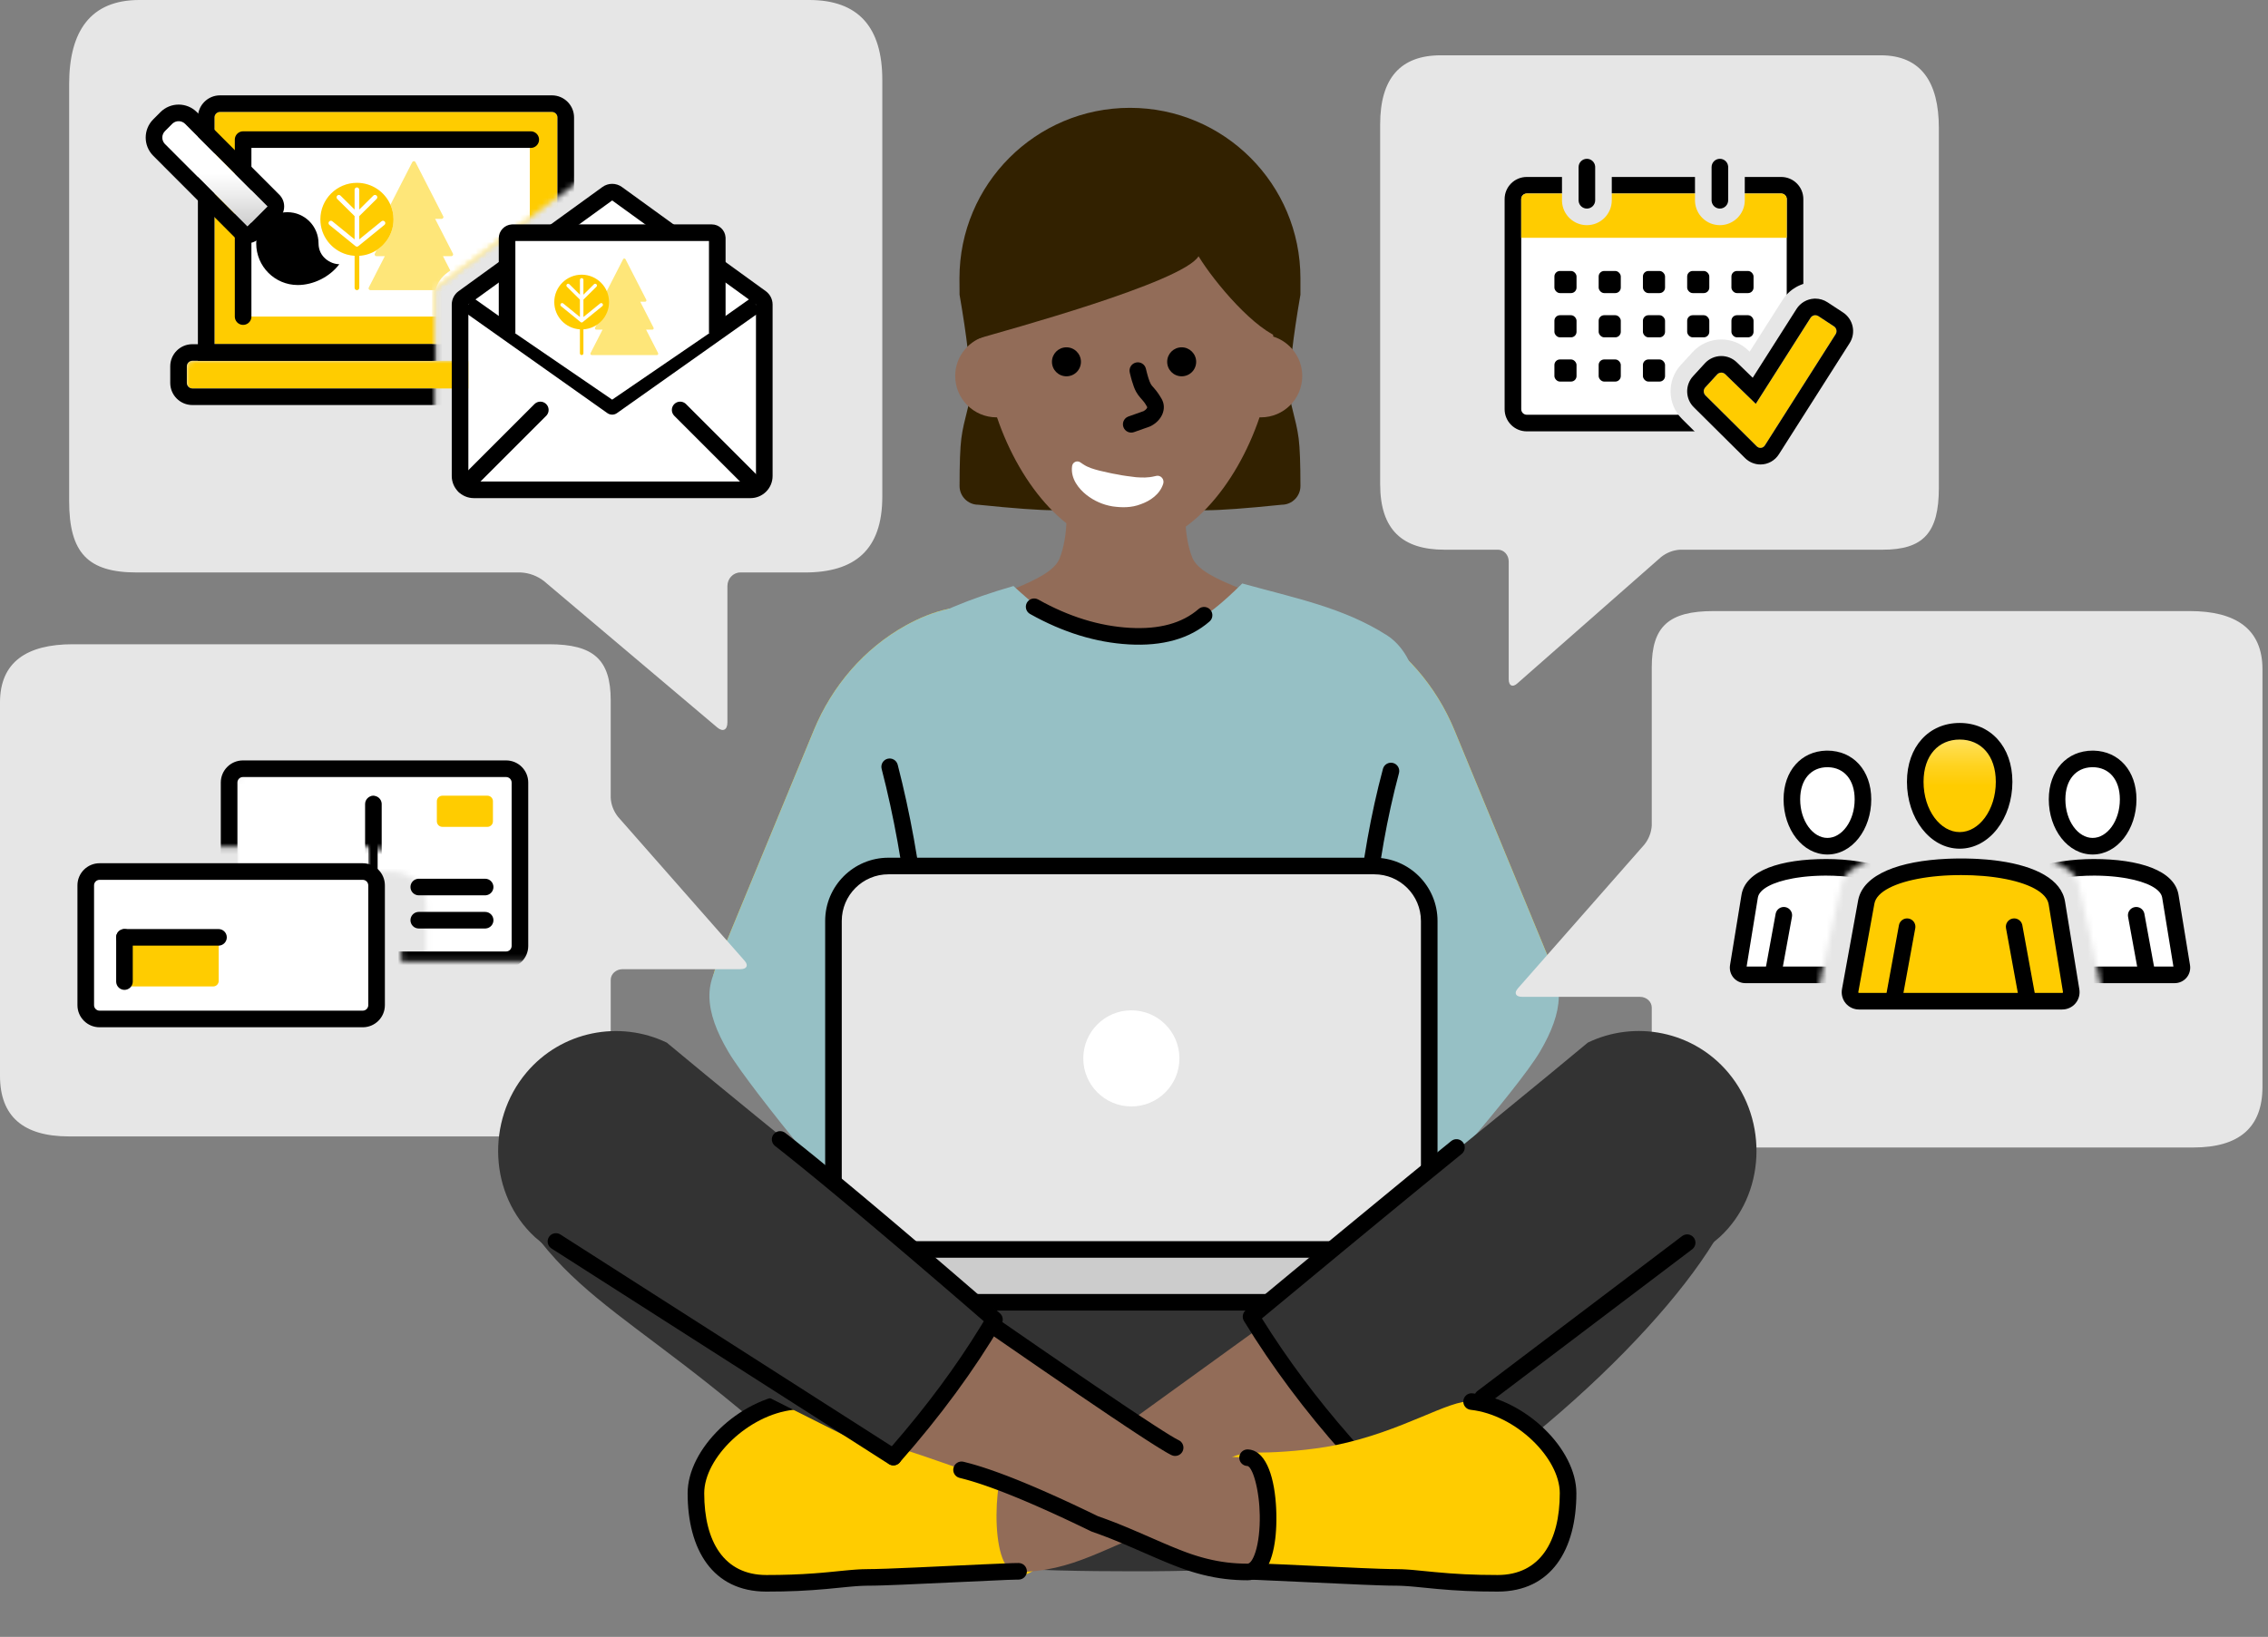
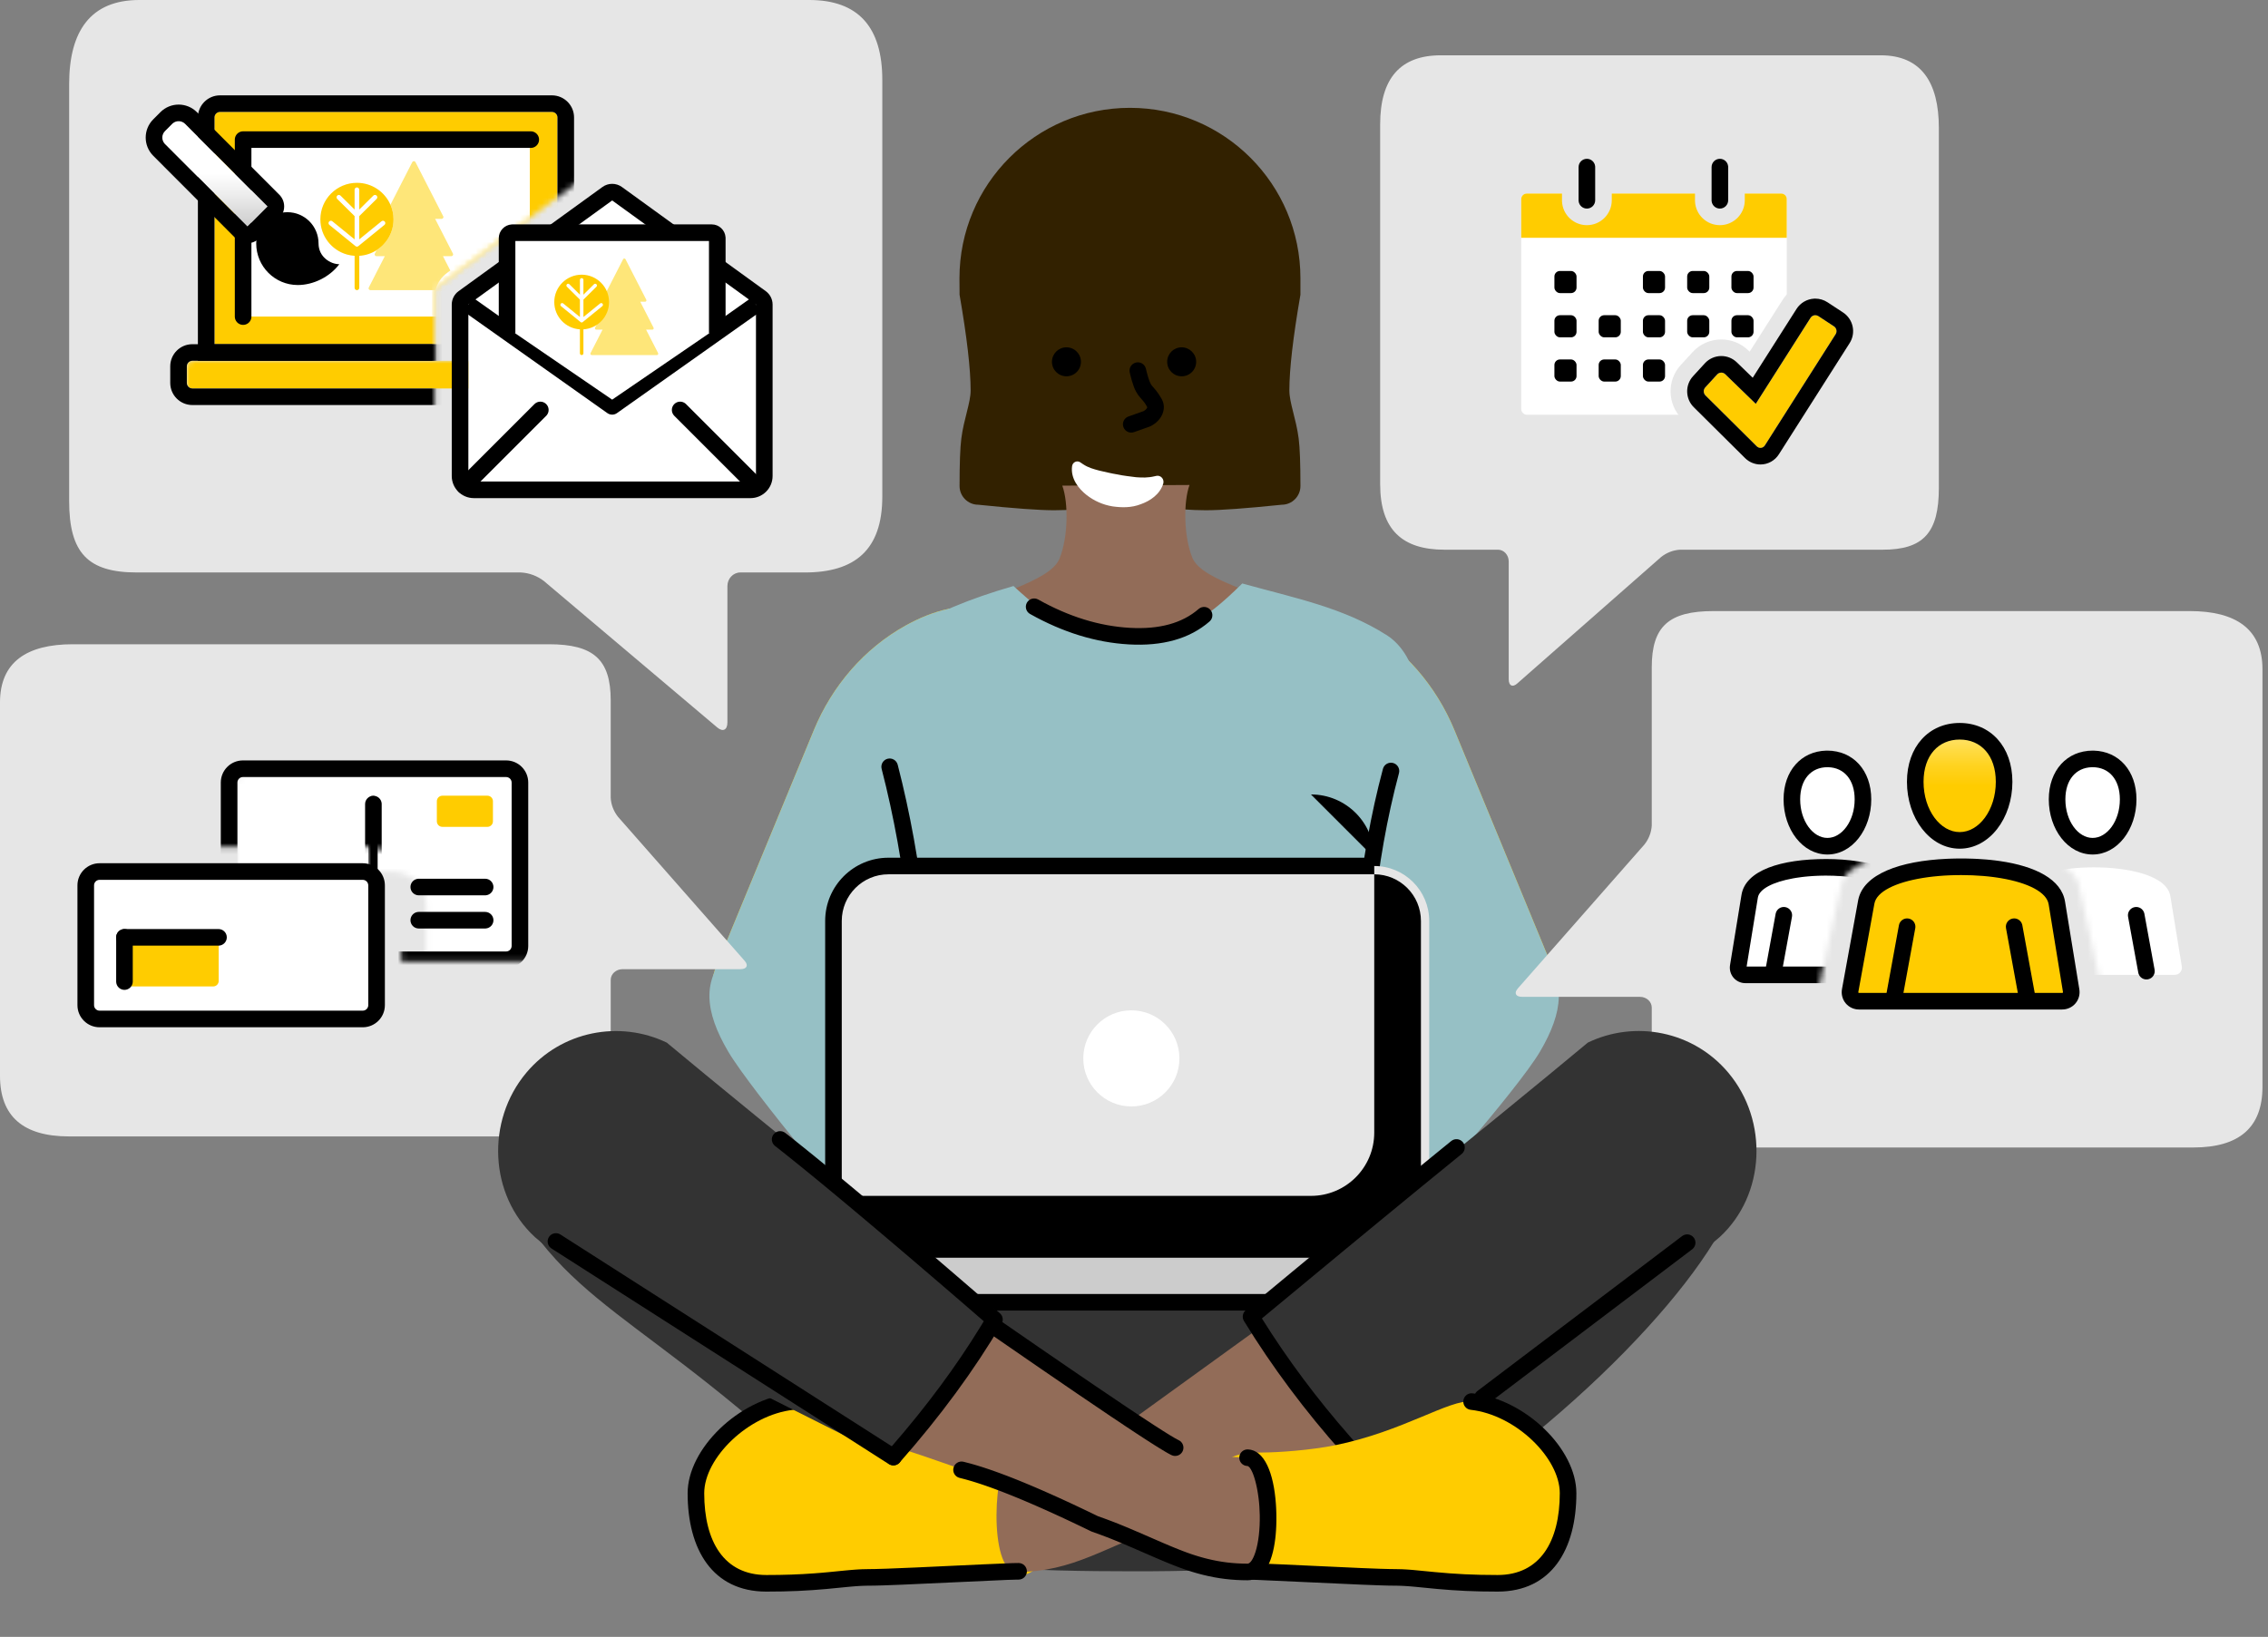
<svg xmlns="http://www.w3.org/2000/svg" height="296" viewBox="0 0 410 296" width="410">
  <rect x="0" y="0" width="410" height="296" fill="#808080" stroke="none" />
  <linearGradient id="a" x1="49.997%" x2="49.997%" y1="0%" y2="100%">
    <stop offset=".5" stop-color="#fff" />
    <stop offset=".708" stop-color="#ececec" />
    <stop offset="1" stop-color="#ccc" />
  </linearGradient>
  <linearGradient id="b" x1="49.998%" x2="49.998%" y1=".002%" y2="100.001%">
    <stop offset="0" stop-color="#fee679" />
    <stop offset=".169" stop-color="#ffdb44" />
    <stop offset=".314" stop-color="#ffd320" />
    <stop offset=".429" stop-color="#ffce0d" />
    <stop offset=".5" stop-color="#fc0" />
  </linearGradient>
  <mask id="c" fill="#fff">
    <path d="m1 0h79c.552 0 1 .448 1 1v13.901l-30.516 22.798c-.253.189-.402.486-.402.801v22.501h-49.082c-.552 0-1-.448-1-1v-59c0-.552.448-1 1-1z" fill="#fff" fill-rule="evenodd" />
  </mask>
  <mask id="d" fill="#fff">
    <path d="m57.592 0c.552 0 1 .448 1 1v38.563c0 .552-.448 1-1 1l-23.48-0.0.001-17.408c0-3.238-2.566-5.878-5.775-5.996l-.225-.004-28.113-.001v-16.154c0-.552.448-1 1-1z" fill="#fff" fill-rule="evenodd" />
  </mask>
  <mask id="e" fill="#fff">
    <path d="m41.297 43.845c-.309-.369-.434-.861-.346-1.35l2.903-15.959c.414-2.456-9.272-26.018-22.5-26.527-12.267-.472-24.285 19.022-20.716 19.022 7.501 0 16.533 1.717 17.3 6.555l4.584 20.839c.08.486-.054.975-.363 1.339-.311.366-.771.576-1.264.576l21.667-3.914c-.497.001-.959-.211-1.267-.58z" fill="#fff" fill-rule="evenodd" />
  </mask>
  <mask id="f" fill="#fff">
    <path d="m41.297 43.845c-.309-.369-.434-.861-.346-1.35l2.903-15.959c.414-2.456-9.272-26.018-22.5-26.527-12.267-.472-24.285 19.022-20.716 19.022 7.501 0 16.533 1.717 17.3 6.555l4.584 20.839c.08.486-.054.975-.363 1.339-.311.366-.771.576-1.264.576l21.667-3.914c-.497.001-.959-.211-1.267-.58z" fill="#fff" fill-rule="evenodd" />
  </mask>
  <g fill="none" fill-rule="evenodd">
    <path d="m251.141 277.98c-8.739 5.292-28.643 6.177-46.193 6.161-17.459-.017-40.686-.435-46.277-6.161-38.661-39.595-54.967-39.595-66.967-62.97-.663-6.922 28.082 0 58.36 0 19.662 9.705 27.542 9.792 52.891 9.792 25.615 0 39.77.49 56.496-9.302 30.013 0 55.076-7.39 54.762-.49-3.609 14.48-30.013 42.952-63.072 62.97z" fill="#333" fill-rule="nonzero" />
    <path d="m89.38 89.404c7.52 0 11.62-3.539 11.62-11.845v-65.069c0-8.321-3.651-12.485-10.954-12.49h-79.521c-7.284 0-10.525 4.821-10.525 13.151v65.077c0 8.101 2.776 11.176 10.167 11.176h36.619c1.237.071 2.43.532 3.434 1.329l26.03 22.888c.837.731 1.51.37 1.51-.787v-21.307c.004-1.171.867-2.119 1.932-2.124z" fill="#e6e6e6" fill-rule="nonzero" transform="matrix(-1 0 0 1 350.5 10)" />
    <g transform="translate(272 25.717)">
      <rect fill="#fff" fill-rule="nonzero" height="40" rx="1" width="48" x="3" y="9.283" />
      <g fill="#000">
        <rect height="4" rx="1" width="4" x="9" y="23.283" />
-         <rect height="4" rx="1" width="4" x="17" y="23.283" />
        <rect height="4" rx="1" width="4" x="25" y="23.283" />
        <rect height="4" rx="1" width="4" x="33" y="23.283" />
        <rect height="4" rx="1" width="4" x="41" y="23.283" />
        <rect height="4" rx="1" width="4" x="9" y="31.283" />
        <rect height="4" rx="1" width="4" x="17" y="31.283" />
        <rect height="4" rx="1" width="4" x="25" y="31.283" />
        <rect height="4" rx="1" width="4" x="33" y="31.283" />
        <rect height="4" rx="1" width="4" x="41" y="31.283" />
        <rect height="4" rx="1" width="4" x="9" y="39.283" />
        <rect height="4" rx="1" width="4" x="17" y="39.283" />
        <rect height="4" rx="1" width="4" x="25" y="39.283" />
        <rect height="4" rx="1" width="4" x="33" y="39.283" />
        <rect height="4" rx="1" width="4" x="41" y="39.283" />
      </g>
      <g fill-rule="nonzero">
-         <path d="m50 6.283h-46c-2.209 0-4 1.791-4 4v38c0 2.209 1.791 4 4 4h46c2.209 0 4-1.791 4-4v-38c0-2.209-1.791-4-4-4zm0 3c.552 0 1 .448 1 1v38c0 .552-.448 1-1 1h-46c-.552 0-1-.448-1-1v-38c0-.552.448-1 1-1z" fill="#000" />
        <path d="m4 9.283h46c.552 0 1 .448 1 1v7h-48v-7c0-.552.448-1 1-1z" fill="#fc0" />
        <path d="m14.87 0c2.414 0 4.384 1.901 4.495 4.288l.005.212v6c0 2.485-2.015 4.5-4.5 4.5-2.414 0-4.384-1.901-4.495-4.288l-.005-.212v-6c0-2.485 2.015-4.5 4.5-4.5z" fill="#e6e6e6" />
        <path d="m14.87 3c.78 0 1.42.595 1.493 1.356l.007.144v6c0 .828-.672 1.5-1.5 1.5-.78 0-1.42-.595-1.493-1.356l-.007-.144v-6c0-.828.672-1.5 1.5-1.5z" fill="#000" />
        <path d="m38.913 0c2.414 0 4.384 1.901 4.495 4.288l.005.212v6c0 2.485-2.015 4.5-4.5 4.5-2.414 0-4.384-1.901-4.495-4.288l-.005-.212v-6c0-2.485 2.015-4.5 4.5-4.5z" fill="#e6e6e6" />
        <path d="m38.913 3c.78 0 1.42.595 1.493 1.356l.007.144v6c0 .828-.672 1.5-1.5 1.5-.78 0-1.42-.595-1.493-1.356l-.007-.144v-6c0-.828.672-1.5 1.5-1.5z" fill="#000" />
        <path d="m55.899 25.288c-2.3.087-4.416 1.295-5.658 3.246l-5.947 9.344-.238-.232c-1.316-1.272-3.062-1.98-4.886-1.98-1.966 0-3.845.826-5.176 2.278l-2.147 2.342c-2.553 2.781-2.449 7.106.234 9.766l9.271 9.199c1.309 1.289 3.053 2.024 4.899 2.024 2.4 0 4.603-1.24 5.869-3.244l12.781-20.093c2.064-3.238 1.139-7.546-2.074-9.656l-2.807-1.844c-1.144-.752-2.483-1.154-3.856-1.154z" fill="#e6e6e6" />
        <path d="m46.253 55.274c-.25 0-.488-.101-.673-.283l-9.274-9.201c-.394-.39-.409-1.041-.034-1.45l2.149-2.345c.193-.21.466-.33.75-.33.266 0 .517.102.709.287l5.524 5.356 9.899-15.552c.189-.297.512-.474.864-.474.2 0 .394.058.561.168l2.807 1.844c.471.309.608.947.305 1.421l-12.791 20.109c-.177.281-.475.448-.796.448z" fill="#fc0" />
        <path d="m55.937 28.289c-1.289.073-2.467.759-3.166 1.856l-7.922 12.447-2.881-2.793c-.754-.729-1.753-1.133-2.797-1.133-1.125 0-2.202.473-2.963 1.304l-2.148 2.344c-1.464 1.595-1.404 4.083.134 5.608l9.272 9.2c.747.736 1.739 1.153 2.786 1.153 1.36 0 2.611-.704 3.332-1.846l12.786-20.101c1.183-1.857.652-4.329-1.189-5.539l-2.807-1.844c-.655-.431-1.422-.661-2.208-.661zm.229 2.994c.2 0 .394.058.561.168l2.807 1.844c.471.309.608.947.305 1.421l-12.791 20.109c-.177.281-.475.448-.796.448-.25 0-.488-.101-.673-.283l-9.274-9.201c-.394-.39-.409-1.041-.034-1.45l2.149-2.345c.193-.21.466-.33.75-.33.266 0 .517.102.709.287l5.524 5.356 9.899-15.552c.189-.297.512-.474.864-.474z" fill="#000" />
      </g>
    </g>
    <g transform="translate(12.5)">
      <path d="m132.999 103.52c9.061 0 14.001-4.098 14.001-13.715v-75.343c0-9.635-4.4-14.456-13.199-14.462h-121.119c-8.776 0-12.682 5.583-12.682 15.227v75.352c0 9.38 3.345 12.941 12.251 12.941h69.426c1.491.082 2.928.616 4.138 1.539l31.364 26.502c1.009.847 1.819.428 1.819-.911v-24.671c.005-1.356 1.044-2.454 2.328-2.459z" fill="#e6e6e6" fill-rule="nonzero" />
      <g transform="translate(15.987 14.242)">
        <g fill-rule="nonzero">
          <path d="m11.288 6h60c.552 0 1 .448 1 1v41h-62v-41c0-.552.448-1 1-1z" fill="#fc0" mask="url(#c)" />
          <rect fill="#fc0" height="5" mask="url(#c)" rx="1" width="72" x="5.288" y="51" />
          <path d="m76.288 48h-70c-2.209 0-4 1.791-4 4v3c0 2.209 1.791 4 4 4h70c2.209 0 4-1.791 4-4v-3c0-2.209-1.791-4-4-4zm0 3c.552 0 1 .448 1 1v3c0 .552-.448 1-1 1h-70c-.552 0-1-.448-1-1v-3c0-.552.448-1 1-1z" fill="#000" mask="url(#c)" />
          <path d="m71.288 3h-60c-2.209 0-4 1.791-4 4v44h68v-44c0-2.209-1.791-4-4-4zm0 3c.552 0 1 .448 1 1v41h-62v-41c0-.552.448-1 1-1z" fill="#000" mask="url(#c)" />
        </g>
        <path d="m15.288 11h52v32h-52z" fill="#fff" mask="url(#c)" />
        <path d="m67.462 11.006h-52v32" mask="url(#c)" stroke="#000" stroke-linecap="round" stroke-linejoin="round" stroke-width="3" />
        <path d="m53.1 32.087h.006c.055 0 .104-.017.148-.041.003-.003.006-.004.01-.007.046-.026.083-.063.112-.108.03-.048.054-.105.054-.166 0-.07-.02-.132-.057-.186l-3.197-6.24h1.17.004c.055.001.105-.017.15-.042 0 0 .003-.001.005-.003.099-.055.171-.157.171-.279 0-.068-.021-.13-.058-.184l-1.665-3.252-3.33-6.504c-.056-.106-.166-.174-.287-.174h-.003-.001c-.121 0-.232.068-.288.174l-3.946 7.707c.355.812.555 1.705.555 2.646 0 2.343-1.223 4.396-3.062 5.571l-.297.58c-.037.053-.059.117-.059.186 0 .061.024.118.055.166.028.045.066.082.112.108.004.003.006.004.006.004.048.026.098.043.151.043h.001.008 1.511l-1.813 3.535.004.004-1.092 2.132c-.052.1-.047.22.012.314.058.098.161.155.275.155h2.544 9.249c.302-1.247 1.04-2.367 2.098-3.135l.565-.411-1.33-2.595h1.511z" fill="#fee679" fill-rule="nonzero" mask="url(#c)" />
        <path d="m42.097 22.782c-1.021-2.333-3.348-3.965-6.058-3.965-3.653 0-6.611 2.961-6.611 6.611 0 3.017 2.023 5.557 4.786 6.35.449.13.919.209 1.403.24v5.783c0 .235.19.423.423.423.233 0 .422-.188.422-.423v-5.783c1.148-.072 2.214-.435 3.129-1.019 1.838-1.174 3.062-3.228 3.062-5.571 0-.941-.2-1.835-.555-2.646zm-5.756 7.445c-.009.009-.017.015-.026.023-.008.008-.017.014-.026.022-.017.01-.032.019-.05.03-.007.004-.017.009-.026.014-.01.006-.021.008-.032.012-.008.001-.012.001-.015.005 0 0-.01.005-.016.005-.008.001-.014.006-.02.007 0 0-.012.001-.016.003-.018.003-.037.003-.054.006-.006 0-.012.001-.019.001v-.001l-.005.001s-.007-.001-.012-.001c-.02-.001-.042-.003-.062-.006l-.006-.001c-.016-.003-.028-.008-.039-.012-.01-.005-.019-.006-.029-.009-.003-.001-.006-.004-.006-.004l-.008-.001c-.014-.004-.027-.012-.041-.019l-.001-.001c-.028-.016-.053-.034-.077-.055l-4.698-3.819c-.183-.147-.208-.413-.062-.593.147-.181.413-.21.596-.062l4.024 3.272v-4.205l-3.14-3.107c-.165-.165-.166-.433-.001-.598.163-.165.431-.168.597-.003l2.544 2.519v-3.577c0-.232.188-.422.422-.422.233 0 .422.19.422.422v3.577l2.544-2.519c.166-.165.433-.162.599.003.164.166.164.433-.005.598l-3.138 3.107v4.202l4.022-3.269c.18-.148.447-.12.594.062.148.181.121.446-.061.593z" fill="#fc0" fill-rule="nonzero" mask="url(#c)" />
      </g>
      <g transform="translate(69.166 33.244)">
        <path d="m3 21.833 26-18.833 26 18.833v31c0 .552-.448 1-1 1h-50c-.552 0-1-.448-1-1z" fill="#fff" />
        <path d="m27.24.57-26 18.833c-.779.564-1.24 1.468-1.24 2.43v31c0 2.209 1.791 4 4 4h50c2.209 0 4-1.791 4-4v-31c0-.962-.461-1.865-1.24-2.43l-26-18.833c-1.05-.761-2.47-.761-3.52 0zm1.76 2.43 26 18.833v31c0 .552-.448 1-1 1h-50c-.552 0-1-.448-1-1v-31z" fill="#000" fill-rule="nonzero" />
        <path d="m54.133 20.608 1.733 2.449-26 18.403c-.476.337-1.099.365-1.6.084l-.133-.084-26-18.403 1.733-2.449 25.132 17.79zm-39.18 19.218c.586-.586 1.536-.586 2.121 0 .549.549.583 1.418.103 2.007l-.103.114-13.725 13.725c-.586.586-1.536.586-2.121 0-.549-.549-.583-1.418-.103-2.007l.103-.114zm25.275 0c.549-.549 1.418-.583 2.007-.103l.114.103 13.725 13.725c.586.586.586 1.536 0 2.121-.549.549-1.418.583-2.007.103l-.114-.103-13.725-13.725c-.586-.586-.586-1.536 0-2.121z" fill="#000" fill-rule="nonzero" />
        <path d="m10 26.024v-16.192c0-.552.448-1 1-1h36c.552 0 1 .448 1 1v16.192l-19 13z" fill="#fff" />
        <g fill-rule="nonzero">
          <path d="m47 7.333c1.325 0 2.41 1.032 2.495 2.336l.005.164v17.192h-3l-.001-16.692h-35l.001 16.692h-3v-17.192c0-1.325 1.032-2.41 2.336-2.495l.164-.005z" fill="#000" />
          <g transform="translate(18.533 13.495)">
            <path d="m18.772 17.116-2.175-4.247h1.136.001c.133 0 .242-.108.242-.243 0-.05-.016-.099-.043-.137l-2.394-4.673h.88c.133.003.243-.108.243-.242 0-.051-.014-.098-.042-.138l-3.743-7.305c-.041-.08-.124-.13-.215-.13-.09 0-.173.05-.215.13l-3.755 7.333c-.037.076-.035.166.011.237.043.072.12.115.206.115h.877l-2.41 4.701c-.037.075-.034.164.011.236.043.072.121.116.206.116h1.135l-2.175 4.247c-.039.077-.034.164.008.236.046.072.123.116.208.116h11.789c.083 0 .163-.044.204-.116.044-.071.047-.159.009-.236" fill="#fee679" />
            <path d="m9.904 7.883c0-2.733-2.217-4.95-4.952-4.95-2.733 0-4.952 2.217-4.952 4.95 0 2.63 2.052 4.772 4.637 4.935v4.331c0 .174.141.317.315.317.175 0 .318-.143.318-.317v-4.331c2.586-.164 4.634-2.305 4.634-4.935zm-8.679.745c-.139-.11-.157-.309-.047-.446.11-.134.308-.156.446-.043l3.013 2.448v-3.148l-2.35-2.327c-.124-.124-.126-.324-.001-.447.121-.126.324-.127.447-.003l1.905 1.887v-2.678c0-.174.14-.315.317-.315.174 0 .315.141.315.315v2.678l1.905-1.887c.126-.124.328-.123.449.003.124.124.123.324-.003.447l-2.35 2.327v3.145l3.012-2.446c.135-.112.334-.091.445.043.11.136.089.335-.046.446l-3.503 2.847c-.007.007-.012.012-.02.016-.006.006-.012.011-.017.017-.014.007-.026.016-.038.021 0 0-.014.008-.019.011-.01.004-.017.006-.026.011l-.012.003c-.003 0-.007.001-.011.003 0 0-.011.004-.014.004l-.014.003c-.012.004-.027.004-.039.004l-.01.003h-.004l-.001-.001-.001.001-.01-.001c-.017-.001-.031-.001-.047-.006l-.004-.001c-.012-.001-.02-.006-.03-.008-.008-.001-.014-.003-.021-.006-.003-.003-.004-.004-.004-.004h-.006c-.01-.006-.02-.01-.03-.014l-.003-.001c-.02-.012-.038-.024-.057-.041z" fill="#fc0" />
          </g>
        </g>
      </g>
      <g fill-rule="nonzero" transform="matrix(-1 0 0 1 48.838 21.912)">
        <path d="m31.513 1.789-1.298-1.302c-.649-.65-1.697-.65-2.345 0l-14.903 14.931 3.643 3.651 14.903-14.931c.649-.65.649-1.7 0-2.35z" fill="url(#a)" />
        <g fill="#000">
          <path d="m25.747-1.632-14.903 14.931c-1.169 1.171-1.169 3.067-.001 4.238l3.643 3.651c1.172 1.175 3.075 1.175 4.247.001l14.903-14.931c1.818-1.821 1.818-4.767 0-6.588l-1.296-1.3c-1.822-1.826-4.773-1.826-6.593-.001zm2.123 2.119c.611-.612 1.575-.648 2.227-.108l.118.108 1.298 1.302c.611.612.646 1.578.108 2.231l-.108.119-14.903 14.931-3.643-3.651z" />
          <path d="m9.389 16.459c-3.117 0-5.634 2.521-5.634 5.644 0 2.465-2.178 3.763-3.756 3.763 1.728 2.295 4.676 3.763 7.511 3.763 4.15 0 7.511-3.368 7.511-7.526 0-3.123-2.516-5.644-5.634-5.644z" />
        </g>
      </g>
    </g>
    <g transform="translate(172.247 19.5)">
      <g fill-rule="nonzero">
        <path d="m62.84 30.82c0-17.02-13.8-30.82-30.82-30.82s-30.82 13.8-30.82 30.82c0 .77.02 2.74.02 2.98 1.333 7.689 2 13.456 2 17.3 0 2.243-1.227 5.14-1.681 8.691-.216 1.691-.322 4.56-.319 8.609 0 1.85 1.52 3.37 3.37 3.37 6.454.667 11.028 1 13.72 1 5.603 0 10.176-1 13.72-1s8.117 1 13.72 1c2.692 0 7.266-.333 13.72-1 1.85 0 3.37-1.52 3.37-3.37.003-4.049-.104-6.918-.32-8.609-.454-3.551-1.681-6.448-1.681-8.691 0-3.844.667-9.611 2-17.3 0-.25 0-2.23 0-2.98z" fill="#322100" />
-         <path d="m57.92 41.36c-.22-16.23-11.87-29.32-26.21-29.32-14.36 0-26.02 13.12-26.21 29.38-2.95 1-5.07 3.79-5.07 7.07 0 4.13 3.35 7.48 7.48 7.48h.08c4.19 12.37 13.24 23.46 23.73 23.46s19.54-11.1 23.73-23.47c.08 0 .16.01.25.01 4.13 0 7.47-3.35 7.47-7.48-.01-3.34-2.21-6.18-5.25-7.13z" fill="#926c58" />
        <path d="m43.3 81.35c-1.55-3.79-1.64-10.05-.51-13.15l-23 .12c1.14 3.11 1.06 9.39-.51 13.21-1.79 4.34-13.08 6.41-19.28 10.64l6.35 9.31c11.57 16.96 36.45 17.37 48.57.79l7.63-10.43c-6.19-4.19-17.47-6.15-19.25-10.49z" fill="#926c58" />
        <path d="m23.162 45.926c0 1.45-1.17 2.62-2.62 2.62s-2.62-1.17-2.62-2.62 1.17-2.62 2.62-2.62 2.62 1.18 2.62 2.62zm20.83 0c0 1.45-1.17 2.62-2.62 2.62s-2.62-1.17-2.62-2.62 1.17-2.62 2.62-2.62c1.44 0 2.62 1.18 2.62 2.62z" fill="#000" />
      </g>
      <path d="m23.368 67.747c1.283.073 2.25-.146 3.334-.414 1.056-.339 2.153-.636 3.209-1.074 1.083-.368 2.126-.849 3.14-1.266 1.022-.481 1.837-.849 2.673-1.642l.439-.425c.242-.232.582-.32.901-.233.32.087.575.336.677.661.696 2.2-.509 4.27-1.653 5.567-1.175 1.312-2.651 2.298-4.291 2.868-1.605.523-3.312.854-5.09.497-1.722-.279-3.699-1.133-4.634-2.936-.182-.35-.167-.775.039-1.11.206-.335.571-.529.954-.507z" fill="#fff" transform="matrix(-.985 .174 .174 .985 47.71 -4.174)" />
      <path d="m33.097 46.059c.806-.192 1.615.306 1.807 1.111l.134.547c.022.086.043.169.064.249l.123.452c.02.07.04.138.059.204l.114.366c.13.396.249.687.365.903.078.146.153.258.266.396l.379.435c.14.16.26.303.384.461.319.406.625.865.955 1.444 1.031 1.821-.039 3.912-1.876 4.875l-.174.087-.14.058-2.804.993c-.781.277-1.638-.132-1.915-.913-.26-.735.086-1.538.779-1.86l.134-.055 2.712-.961.082-.042c.412-.235.604-.554.6-.672l-.007-.029-.265-.458-.107-.17-.111-.159-.131-.17-.167-.203-.506-.589c-.302-.349-.519-.652-.733-1.05-.265-.494-.503-1.112-.75-1.967l-.15-.543-.154-.605c-.026-.106-.053-.216-.079-.328-.192-.806.306-1.615 1.111-1.807z" fill="#000" fill-rule="nonzero" />
      <path d="m59.62 34.57c0-16.51-12.42-30.01-27.6-30.01s-27.6 13.5-27.6 30.01v7.2c4.95-1.46 37.092-10.171 40.002-14.931 2.91 4.76 10.248 13.471 15.198 14.921z" fill="#322100" fill-rule="nonzero" />
    </g>
    <g fill-rule="nonzero" transform="translate(128.247 105.51)">
      <path d="m128.004 77.39-25.74-72.58c5.36-1.59 10.94.1 15.76 2.76 7.56 4.18 13.35 10.96 16.65 18.94l17.9 43.35c2.07 6.79-1.6 14.01-8.31 16.33-7.11 2.47-14.12-1.59-16.26-8.8z" fill="#fc0" />
      <path d="m128.004 77.39-25.74-72.58c5.36-1.59 10.94.1 15.76 2.76 7.56 4.18 13.35 10.96 16.65 18.94l17.9 43.35c2.07 6.79-1.6 14.01-8.31 16.33-7.11 2.47-14.12-1.59-16.26-8.8z" fill="#96c0c5" />
      <path d="m126.964 73.34-6.96 20.27 5.91 20.69s20.05-22.52 24.26-29.69 4.82-12.98-.12-17.91c-4.97-4.98-18.11 1.66-23.09 6.64z" fill="#96c0c5" />
      <path d="m25.554 77.39 25.74-72.58c-5.36-1.59-10.94.1-15.76 2.76-7.56 4.18-13.35 10.96-16.65 18.94l-17.9 43.35c-2.07 6.79 1.6 14.01 8.31 16.33 7.11 2.47 14.12-1.59 16.26-8.8z" fill="#fc0" />
      <path d="m25.554 77.39 25.74-72.58c-5.36-1.59-10.94.1-15.76 2.76-7.56 4.18-13.35 10.96-16.65 18.94l-17.9 43.35c-2.07 6.79 1.6 14.01 8.31 16.33 7.11 2.47 14.12-1.59 16.26-8.8z" fill="#96c0c5" />
      <path d="m26.584 73.34 1.05 12.74v29.42s-20.05-23.72-24.26-30.89c-4.21-7.17-4.82-12.98.12-17.91 4.97-4.98 18.11 1.66 23.09 6.64zm6.734 43.766c3.65-8.37 5.088-14.39 5.406-28.656.49-22.29-2.51-45.86-9.46-66.56-1.46-4.36.5-10.2 4.69-12.59 7.24-4.12 12.97-6.51 21.01-8.84 7.09 6.47 10.714 8.98 20.37 8.98s13.63-2.18 20.99-9.44c9.37 2.61 18.22 4.31 26.14 9.36 3.75 2.39 6.3 8 4.59 12.53-7.83 20.73-9.99 44.28-9.45 66.56.302 12.536 1.437 18.696 4.173 25.674 1.88 4.795-90.215 7.01-88.459 2.983z" fill="#96c0c5" />
      <path d="m57.392 3.476c.405-.723 1.319-.98 2.042-.575 5.537 3.104 11.051 4.806 16.552 5.121 5.373.307 9.497-.845 12.453-3.412.626-.543 1.573-.476 2.116.149.543.626.476 1.573-.149 2.116-3.599 3.124-8.489 4.49-14.591 4.142-5.973-.341-11.926-2.179-17.848-5.499-.723-.405-.98-1.319-.575-2.042zm64.363 30.046c.214-.8 1.037-1.275 1.837-1.061.8.214 1.275 1.037 1.061 1.837-4.314 16.118-6.032 34.299-5.549 54.116.02.828-.635 1.516-1.463 1.537-.828.02-1.516-.635-1.536-1.463-.489-20.083 1.255-38.542 5.651-54.964zm-89.546-1.825c.802-.207 1.62.276 1.827 1.078 4.507 17.478 6.601 36.757 6.177 55.705l-.016.729-.039 1.415-.048 1.361c-.009.222-.018.443-.027.661l-.061 1.285-.071 1.237c-.013.202-.026.403-.039.601l-.085 1.17c-.105 1.341-.229 2.599-.375 3.791-.1.822-.848 1.408-1.671 1.307-.822-.1-1.408-.848-1.307-1.671.121-.989.227-2.027.318-3.126l.087-1.119.078-1.162.069-1.207.06-1.256c.009-.213.018-.429.027-.647l.047-1.333c.007-.227.014-.456.02-.687l.034-1.416c.418-18.683-1.646-37.687-6.083-54.892-.207-.802.276-1.62 1.078-1.827z" fill="#000" />
      <path d="m120.184 120.68h-87.82c-5.49 0-9.94-4.45-9.94-9.94v-49.71c0-5.49 4.45-9.94 9.94-9.94h87.82c5.49 0 9.94 4.45 9.94 9.94v49.71c0 5.49-4.45 9.94-9.94 9.94z" fill="#e6e6e6" />
-       <path d="m120.184 49.59h-87.82c-6.318 0-11.44 5.122-11.44 11.44v49.71c0 6.318 5.122 11.44 11.44 11.44h87.82c6.318 0 11.44-5.122 11.44-11.44v-49.71c0-6.318-5.122-11.44-11.44-11.44zm-87.82 3h87.82c4.662 0 8.44 3.778 8.44 8.44v49.71c0 4.662-3.778 8.44-8.44 8.44h-87.82c-4.662 0-8.44-3.778-8.44-8.44v-49.71c0-4.662 3.778-8.44 8.44-8.44z" fill="#000" />
+       <path d="m120.184 49.59h-87.82c-6.318 0-11.44 5.122-11.44 11.44v49.71h87.82c6.318 0 11.44-5.122 11.44-11.44v-49.71c0-6.318-5.122-11.44-11.44-11.44zm-87.82 3h87.82c4.662 0 8.44 3.778 8.44 8.44v49.71c0 4.662-3.778 8.44-8.44 8.44h-87.82c-4.662 0-8.44-3.778-8.44-8.44v-49.71c0-4.662 3.778-8.44 8.44-8.44z" fill="#000" />
      <path d="m126.434 129.98h-100.33c-2.03 0-3.68-1.65-3.68-3.68v-2.19c0-2.03 1.65-3.68 3.68-3.68h100.34c2.03 0 3.68 1.65 3.68 3.68v2.19c0 2.03-1.65 3.68-3.69 3.68z" fill="#ccc" />
      <path d="m126.444 118.93h-100.34c-2.858 0-5.18 2.322-5.18 5.18v2.19c0 2.858 2.322 5.18 5.18 5.18h100.33c2.866 0 5.19-2.319 5.19-5.18v-2.19c0-2.858-2.322-5.18-5.18-5.18zm-100.34 3h100.34c1.202 0 2.18.978 2.18 2.18v2.19c0 1.202-.979 2.18-2.19 2.18h-100.33c-1.202 0-2.18-.978-2.18-2.18v-2.19c0-1.202.978-2.18 2.18-2.18z" fill="#000" />
      <circle cx="76.274" cy="85.88" fill="#fff" r="8.69" />
    </g>
    <path d="m100.38 87.404c7.52 0 11.62-3.539 11.62-11.845v-86.069c0-8.321-3.651-12.485-10.954-12.49h-67.521c-7.284 0-10.525 4.821-10.525 13.151v86.077c0 8.101 2.776 11.176 10.167 11.176h17.619c1.237.071 2.43.532 3.434 1.329l26.03 22.888c.837.731 1.51.37 1.51-.787v-21.307c.004-1.171.867-2.119 1.932-2.124z" fill="#e6e6e6" fill-rule="nonzero" transform="matrix(0 1 1 0 23 93.5)" />
    <g transform="translate(38.408 136)">
      <rect fill="#fff" fill-rule="nonzero" height="31.549" mask="url(#d)" rx="1" width="49.577" x="4.507" y="4.507" />
      <path d="m41.563 7.887h8.141c.552 0 1 .448 1 1v3.634c0 .552-.448 1-1 1h-8.141c-.552 0-1-.448-1-1v-3.634c0-.552.448-1 1-1z" fill="#fc0" fill-rule="nonzero" mask="url(#d)" />
      <g fill="#000">
        <path d="m49.295 22.901c.828 0 1.5.672 1.5 1.5 0 .78-.595 1.42-1.356 1.493l-.144.007h-12c-.828 0-1.5-.672-1.5-1.5 0-.78.595-1.42 1.356-1.493l.144-.007zm0 6c.828 0 1.5.672 1.5 1.5 0 .78-.595 1.42-1.356 1.493l-.144.007h-12c-.828 0-1.5-.672-1.5-1.5 0-.78.595-1.42 1.356-1.493l.144-.007z" fill-rule="nonzero" mask="url(#d)" />
        <rect height="24.789" mask="url(#d)" rx=".845" width="1.69" x="28.169" y="7.887" />
        <path d="m29.092 7.901c.78 0 1.42.595 1.493 1.356l.007.144v22.099c0 .828-.672 1.5-1.5 1.5-.78 0-1.42-.595-1.493-1.356l-.007-.144v-22.099c0-.828.672-1.5 1.5-1.5z" fill-rule="nonzero" mask="url(#d)" />
        <path d="m53.085 1.507h-47.577c-2.209 0-4 1.791-4 4v29.549c0 2.209 1.791 4 4 4h47.577c2.209 0 4-1.791 4-4v-29.549c0-2.209-1.791-4-4-4zm0 3c.552 0 1 .448 1 1v29.549c0 .552-.448 1-1 1h-47.577c-.552 0-1-.448-1-1v-29.549c0-.552.448-1 1-1z" fill-rule="nonzero" mask="url(#d)" />
      </g>
    </g>
    <g fill-rule="nonzero">
      <g transform="translate(14 156.099)">
        <rect fill="#fff" height="23.662" rx="1" width="49.577" x="3" y="3" />
        <path d="m9.761 14.394h15.775v6.887c0 .552-.448 1-1 1h-14.775z" fill="#fc0" />
        <g fill="#000">
          <path d="m25.5 11.901c.828 0 1.5.672 1.5 1.5 0 .78-.595 1.42-1.356 1.493l-.144.007h-17c-.828 0-1.5-.672-1.5-1.5 0-.78.595-1.42 1.356-1.493l.144-.007z" />
          <path d="m8.5 11.901c.78 0 1.42.595 1.493 1.356l.007.144v8c0 .828-.672 1.5-1.5 1.5-.78 0-1.42-.595-1.493-1.356l-.007-.144v-8c0-.828.672-1.5 1.5-1.5z" />
          <path d="m51.577 0h-47.577c-2.209 0-4 1.791-4 4v21.662c0 2.209 1.791 4 4 4h47.577c2.209 0 4-1.791 4-4v-21.662c0-2.209-1.791-4-4-4zm0 3c.552 0 1 .448 1 1v21.662c0 .552-.448 1-1 1h-47.577c-.552 0-1-.448-1-1v-21.662c0-.552.448-1 1-1z" />
        </g>
      </g>
      <path d="m104.38 91.404c7.52 0 11.62-3.539 11.62-11.845v-86.069c0-8.321-3.651-12.485-10.954-12.49h-75.521c-7.284 0-10.525 4.821-10.525 13.151v86.077c0 8.101 2.776 11.176 10.167 11.176h28.619c1.237.071 2.43.532 3.434 1.329l26.03 22.888c.837.731 1.51.37 1.51-.787v-21.307c.004-1.171.867-2.119 1.932-2.124z" fill="#e6e6e6" transform="matrix(0 1 -1 0 390 91.5)" />
      <g transform="translate(332.937 130.733)">
        <path d="m3.14 50.317c-.497 0-.959-.212-1.267-.581-.309-.369-.434-.861-.346-1.35l2.903-15.959c.798-4.734 9.744-6.419 17.162-6.419 7.501 0 16.533 1.717 17.3 6.555l2.584 15.839c.08.486-.054.975-.363 1.339-.311.366-.771.576-1.264.576h-36.711z" fill="#fc0" />
        <path d="m10.346 36.574c.149-.815.93-1.355 1.745-1.206.767.14 1.29.84 1.225 1.602l-.019.143-2.308 12.635c-.149.815-.93 1.355-1.745 1.206-.767-.14-1.29-.84-1.225-1.602l.019-.143zm20.561-1.206c.767-.14 1.504.33 1.712 1.065l.033.141 2.308 12.635c.149.815-.391 1.596-1.206 1.745-.767.14-1.504-.33-1.712-1.065l-.033-.141-2.308-12.635c-.149-.815.391-1.596 1.206-1.745z" fill="#000" />
        <path d="m21.593 24.508-.869.006c-.288.004-.573.011-.857.019l-.845.032c-8.527.388-15.053 2.764-16.027 7.384l-2.943 16.169c-.167.926.074 1.869.672 2.582.593.711 1.478 1.118 2.416 1.118l36.711-.001c.929 0 1.808-.4 2.406-1.104.598-.704.851-1.637.701-2.554l-2.584-15.838c-.637-4.013-5.292-6.415-11.834-7.355l-.763-.102c-.257-.032-.517-.062-.779-.089l-.794-.076c-.535-.047-1.079-.084-1.632-.114l-.836-.038c-.421-.016-.847-.027-1.277-.033zm0 3c1.38 0 2.712.055 3.98.161l.753.07c.124.013.247.026.37.039l.727.088c.24.031.476.064.709.099l.691.111c4.88.833 8.24 2.527 8.589 4.723l2.585 15.846c.009.055-.003.099-.026.126l-.029.024c-.023.014-.054.022-.091.022l-36.711.001c-.056 0-.095-.018-.115-.042-.022-.026-.032-.066-.021-.124l2.902-15.956c.369-2.188 3.814-3.869 8.775-4.671l.702-.106c.119-.017.238-.033.358-.049l.73-.089c.369-.041.745-.078 1.127-.11l.771-.058c.13-.009.26-.017.391-.024l.793-.039.807-.026c.407-.01.818-.015 1.233-.015z" fill="#000" />
        <path d="m29.356 10.645c0 5.847-3.595 10.59-8.029 10.59-4.439 0-8.033-4.744-8.033-10.59 0-5.852 3.595-9.145 8.033-9.145 4.435 0 8.029 3.293 8.029 9.145z" fill="url(#b)" />
        <path d="m21.327 0c-5.549 0-9.533 4.262-9.533 10.645 0 6.601 4.163 12.09 9.533 12.09 5.367 0 9.529-5.491 9.529-12.09 0-6.381-3.984-10.644-9.529-10.645zm-0 3c3.841 0 6.529 2.876 6.529 7.645 0 5.095-3.028 9.09-6.529 9.09-3.505 0-6.533-3.994-6.533-9.09 0-4.769 2.688-7.645 6.533-7.645z" fill="#000" />
      </g>
      <g transform="translate(357.891 134.71)">
        <path d="m5.857 41.577c-.398 0-.767-.17-1.013-.465-.248-.295-.347-.689-.276-1.08l2.322-12.767c.638-3.787 7.795-5.136 13.73-5.136 6.001 0 13.226 1.374 13.84 5.244l2.067 12.671c.064.389-.043.78-.291 1.071-.249.293-.617.46-1.011.46h-29.369z" fill="#fff" mask="url(#e)" />
        <path d="m11.328 30.529c.149-.815.93-1.355 1.745-1.206.767.14 1.29.84 1.225 1.602l-.019.143-1.846 10.108c-.149.815-.93 1.355-1.745 1.206-.767-.14-1.29-.84-1.225-1.602l.019-.143zm16.69-1.206c.767-.14 1.504.33 1.712 1.065l.033.141 1.846 10.108c.149.815-.391 1.596-1.206 1.745-.767.14-1.504-.33-1.712-1.065l-.033-.141-1.846-10.108c-.149-.815.391-1.596 1.206-1.745z" fill="#000" mask="url(#e)" />
-         <path d="m20.62 20.629c-1.948 0-3.918.139-5.731.417-5.343.819-8.925 2.692-9.477 5.969l-2.319 12.748c-.149.828.066 1.672.603 2.312.532.638 1.326 1.002 2.165 1.001h29.366c.831 0 1.617-.359 2.153-.988.536-.631.763-1.466.628-2.286l-2.067-12.67c-.71-4.476-7.163-6.503-15.321-6.503zm.364 3.002c.242.002.481.007.719.013l.706.026.693.038c.228.015.454.032.678.05l.662.062.645.074c.318.04.63.084.935.132l.599.102c3.634.66 6.111 1.922 6.358 3.48l2.033 12.468h-28.929l2.283-12.543c.261-1.548 2.814-2.883 6.977-3.521 1.657-.254 3.476-.383 5.277-.383z" fill="#000" mask="url(#e)" />
        <path d="m26.831 9.839c0 4.677-2.876 8.472-6.423 8.472-3.551 0-6.427-3.795-6.427-8.472 0-4.682 2.876-7.316 6.427-7.316 3.548 0 6.423 2.635 6.423 7.316z" fill="#fff" mask="url(#e)" />
        <path d="m20.407 1.023c-4.609 0-7.927 3.548-7.927 8.816 0 5.431 3.444 9.972 7.927 9.972 4.48 0 7.923-4.542 7.923-9.972 0-5.171-3.197-8.686-7.673-8.812zm-0 3c2.903 0 4.923 2.162 4.923 5.816 0 3.926-2.309 6.972-4.923 6.972-2.617 0-4.927-3.046-4.927-6.972 0-3.565 1.924-5.709 4.716-5.812z" fill="#000" mask="url(#e)" />
      </g>
      <g transform="matrix(-1 0 0 1 350.758 134.71)">
        <path d="m5.857 41.577c-.398 0-.767-.17-1.013-.465-.248-.295-.347-.689-.276-1.08l2.322-12.767c.638-3.787 7.795-5.136 13.73-5.136 6.001 0 13.226 1.374 13.84 5.244l2.067 12.671c.064.389-.043.78-.291 1.071-.249.293-.617.46-1.011.46h-29.369z" fill="#fff" mask="url(#f)" />
        <path d="m11.328 30.529c.149-.815.93-1.355 1.745-1.206.767.14 1.29.84 1.225 1.602l-.019.143-1.846 10.108c-.149.815-.93 1.355-1.745 1.206-.767-.14-1.29-.84-1.225-1.602l.019-.143zm16.69-1.206c.767-.14 1.504.33 1.712 1.065l.033.141 1.846 10.108c.149.815-.391 1.596-1.206 1.745-.767.14-1.504-.33-1.712-1.065l-.033-.141-1.846-10.108c-.149-.815.391-1.596 1.206-1.745z" fill="#000" mask="url(#f)" />
        <path d="m20.62 20.629c-1.948 0-3.918.139-5.731.417-5.343.819-8.925 2.692-9.477 5.969l-2.319 12.748c-.149.828.066 1.672.603 2.312.532.638 1.326 1.002 2.165 1.001h29.366c.831 0 1.617-.359 2.153-.988.536-.631.763-1.466.628-2.286l-2.067-12.67c-.71-4.476-7.163-6.503-15.321-6.503zm.364 3.002c.242.002.481.007.719.013l.706.026.693.038c.228.015.454.032.678.05l.662.062.645.074c.318.04.63.084.935.132l.599.102c3.634.66 6.111 1.922 6.358 3.48l2.033 12.468h-28.929l2.283-12.543c.261-1.548 2.814-2.883 6.977-3.521 1.657-.254 3.476-.383 5.277-.383z" fill="#000" mask="url(#f)" />
        <path d="m26.831 9.839c0 4.677-2.876 8.472-6.423 8.472-3.551 0-6.427-3.795-6.427-8.472 0-4.682 2.876-7.316 6.427-7.316 3.548 0 6.423 2.635 6.423 7.316z" fill="#fff" mask="url(#f)" />
        <path d="m20.407 1.023c-4.609 0-7.927 3.548-7.927 8.816 0 5.431 3.444 9.972 7.927 9.972 4.48 0 7.923-4.542 7.923-9.972 0-5.171-3.197-8.686-7.673-8.812zm-0 3c2.903 0 4.923 2.162 4.923 5.816 0 3.926-2.309 6.972-4.923 6.972-2.617 0-4.927-3.046-4.927-6.972 0-3.565 1.924-5.709 4.716-5.812z" fill="#000" mask="url(#f)" />
      </g>
      <g transform="translate(81.137 177.38)">
        <g transform="matrix(0 -1 -1 0 174.331 118.526)">
          <path d="m25.893 129.618c6.92 0 15.551-8.271 16.567-17.441.444-4.003-5.376-12.291-7.893-24.646-.9-4.417-1.319-10.334-1.319-13.238 0-9.049-3.32-7.166-10.723-7.166s-11.859-1.883-11.859 7.166c0 2.996-.258 17.883 0 22.759.213 4.029-1.533 18.682-.95 22.947.95 6.942 9.415 9.619 16.176 9.619z" fill="#fc0" />
          <path d="m16.456 2.832 30.869 8.23-4.99 41.441c-.482 3.073 1.308 8.423 5.369 16.051 1.469 2.76-15.994 13.763-18.548 9.155-5.002-9.024-3.729-16.131-5.786-28.367-.64-11.974-2.944-27.477-6.913-46.51z" fill="#926c58" transform="matrix(.875 .485 -.485 .875 23.821 -10.455)" />
          <path d="m11.765 69.831c.828 0 1.5.672 1.5 1.5l-.019 1.144-.217 5.119-.572 12.306-.215 5.248-.064 2.211-.011.975c0 .422-.009.847-.027 1.285l-.032.645-.044.675-.058.727-.094 1.031-.287 2.901c-.044.462-.085.918-.124 1.37l-.107 1.348c-.198 2.686-.297 5.346-.297 8.612 0 7.665 6.072 11.234 14.796 11.234 6.373 0 14.174-7.96 15.077-16.107.091-.823.833-1.417 1.656-1.326s1.417.833 1.326 1.656c-1.063 9.589-10.066 18.776-18.058 18.776-10.163 0-17.796-4.487-17.796-14.234 0-4.178.158-7.403.476-10.909l.375-3.834.069-.764.055-.688.042-.634.03-.6c.011-.265.018-.525.021-.781l.014-1.385.041-1.545.133-3.52.857-18.81.054-1.811.002-.316c0-.828.672-1.5 1.5-1.5z" fill="#000" />
        </g>
        <path d="m172.897 93.997s1.146-58.167 1.181-78.486c2.338-9.162 10.614-15.95 20.496-15.95 11.37 0 21.255 9.074 21.763 20.314-.012 9.965 0 20.0.047 29.823l-10.717 45.228c-13.562.044-18.455 1.212-32.77-.928z" fill="#333" transform="matrix(.643 .766 -.766 .643 105.854 -132.164)" />
        <path d="m157.932 30.675c.828.014 1.488.697 1.474 1.526l-.134 9.505-.101 9.602-.076 8.884-.127 18.794.068.011c8.579 1.205 17.4 1.711 26.464 1.518l1.433-.036c.828-.024 1.519.627 1.543 1.455.024.828-.627 1.519-1.455 1.543-10.221.301-20.149-.269-29.781-1.709-.691-.103-1.213-.668-1.273-1.353l-.005-.167.066-10.886.067-9.194.169-17.817.09-6.953.051-3.249c.014-.828.697-1.488 1.525-1.474z" fill="#000" transform="matrix(.643 .766 -.766 .643 105.272 -111.526)" />
        <g transform="matrix(0 -1 1 0 72.714 118.526)">
          <path d="m25.893 129.618c6.92 0 15.551-8.271 16.567-17.441.444-4.003-5.376-12.291-7.893-24.646-.9-4.417-1.319-10.334-1.319-13.238 0-9.049-3.32-7.166-10.723-7.166s-11.859-1.883-11.859 7.166c0 2.996-.258 17.883 0 22.759.213 4.029-1.533 18.682-.95 22.947.95 6.942 9.415 9.619 16.176 9.619z" fill="#fc0" />
          <path d="m11.765 69.787c.828 0 1.5.672 1.5 1.5l-.019 1.144-.217 5.119-.678 14.754-.125 3.268-.051 1.903-.008.816c0 .422-.009.847-.027 1.285l-.032.645-.044.675-.058.727-.382 3.932c-.353 3.697-.528 6.975-.528 11.33 0 7.665 6.072 11.234 14.796 11.234 6.373 0 14.174-7.96 15.077-16.107.091-.823.833-1.417 1.656-1.326.823.091 1.417.833 1.326 1.656-1.063 9.589-10.066 18.776-18.058 18.776-10.163 0-17.796-4.487-17.796-14.234 0-4.178.158-7.403.476-10.909l.375-3.834.069-.764.055-.688.042-.634.03-.6c.011-.265.018-.525.021-.781l.014-1.385.041-1.545.133-3.52.857-18.81.054-1.811.002-.316c0-.828.672-1.5 1.5-1.5z" fill="#000" />
          <path d="m16.456 2.832 30.869 8.23-4.99 41.441c-.482 3.073 1.308 8.423 5.369 16.051 1.469 2.76-15.994 13.763-18.548 9.155-5.002-9.024-3.729-16.131-5.786-28.367-.64-11.974-2.944-27.477-6.913-46.51z" fill="#926c58" transform="matrix(.875 .485 -.485 .875 23.821 -10.455)" />
          <g fill="#000">
            <path d="m14.602 21.631c.798-.221 1.625.247 1.846 1.046.121.436.239.895.354 1.376l.17.738c.028.126.056.253.084.382l.164.788.16.822.156.855.151.889.147.922.143.956.139.989c.023.168.045.337.068.507l.133 1.04.128 1.073.124 1.107.12 1.141.116 1.174.112 1.208.16 1.875.102 1.292.097 1.326.093 1.36.089 1.394.085 1.428.075 1.372.172 1.047.125.801.128.874.152 1.137.146 1.215.119 1.076.192 1.874.444 4.589.134 1.277.089.785.135 1.091.092.677.096.643c.016.105.033.208.049.31l.102.601c.017.098.035.196.053.292l.111.572.118.558.125.55.134.547.144.549c.629 2.326 1.507 4.509 2.746 6.745.199.36 1.037.529 2.581.215 1.733-.352 3.942-1.267 6.127-2.525.471-.271.924-.55 1.359-.832l.512-.34c.084-.057.166-.114.248-.171l.482-.343c.236-.172.463-.343.683-.514l.427-.34c.069-.056.137-.112.205-.168l.391-.333c.126-.11.248-.219.366-.327l.339-.319.312-.31c.099-.101.194-.201.284-.299l.255-.286c.04-.047.079-.093.116-.138l.209-.265c.451-.6.643-1.067.518-1.314-.374-.739-.077-1.642.663-2.015.739-.374 1.642-.077 2.015.663 1.353 2.679-1.482 6.148-6.136 9.181l-.567.362c-.096.06-.193.12-.29.179l-.592.355-.302.175c-.305.175-.608.344-.909.507l-.6.316c-.099.051-.199.102-.298.151l-.591.289-.584.27c-.097.043-.193.086-.289.128l-.572.241c-4.161 1.693-7.603 1.759-8.987-.738-1.358-2.45-2.327-4.858-3.018-7.416l-.155-.592-.144-.587-.135-.589c-.022-.098-.043-.197-.064-.296l-.122-.6c-.02-.101-.039-.203-.058-.305l-.111-.624-.106-.647-.101-.675-.097-.709-.095-.748-.093-.792-.139-1.284-.141-1.414-.403-4.17-.204-1.946-.138-1.187-.111-.876-.124-.897-.143-.953-.161-1.003-.089-.534-.019-.169-.118-2.101-.127-2.028-.089-1.312-.141-1.907-.099-1.23-.103-1.198-.106-1.166-.11-1.133-.114-1.101c-.019-.181-.039-.36-.058-.538l-.119-1.052-.123-1.019-.192-1.468-.132-.938c-.022-.154-.045-.306-.068-.457l-.138-.889c-.023-.145-.047-.289-.07-.432l-.143-.84-.147-.807-.151-.774-.154-.741c-.026-.121-.052-.24-.079-.358l-.16-.692c-.027-.113-.054-.224-.081-.334l-.165-.643c-.028-.104-.056-.208-.084-.309-.221-.798.247-1.625 1.046-1.846z" transform="matrix(.875 .485 -.485 .875 28.183 -7.492)" />
            <path d="m57.096 24.334c.681.471.851 1.406.38 2.087l-5.358 7.763-3.695 5.384-2.964 4.346-3.514 5.2-2.238 3.357-1.487 2.268-1.061 1.652-.815 1.308-.449.755-.267.48-.144.286c-.349.751-1.241 1.077-1.992.728-.751-.349-1.077-1.241-.728-1.992l.112-.228.253-.467.266-.462.602-.998.655-1.048.784-1.226 1.246-1.913 1.28-1.936 1.905-2.849 4.112-6.071 4.363-6.375 4.312-6.259 2.355-3.406c.471-.681 1.406-.851 2.087-.38z" />
          </g>
        </g>
        <path d="m28.897 93.997s1.146-58.167 1.181-78.486c2.338-9.162 10.614-15.95 20.496-15.95 11.37 0 21.255 9.074 21.763 20.314-.012 9.965 0 20.0.047 29.823l-10.717 45.228c-13.562.044-18.455 1.212-32.77-.928z" fill="#333" transform="matrix(-.643 .766 .766 .643 46.864 -21.853)" />
        <g fill="#000">
          <path d="m54.373 29.818c.828.014 1.488.697 1.474 1.526l-.02 1.397-.017 1.997-.006 2.706.007 2.325.023 3.097.048 3.982.069 4.253.089 4.506.128 5.551.086 3.372.142 5.142.15 5.009.194 5.953 1.047.143c8.415 1.111 17.395 1.499 26.94 1.162l1.305-.05c.828-.035 1.527.608 1.562 1.436s-.608 1.527-1.436 1.562c-11.09.466-21.455-.021-31.096-1.463-.667-.1-1.179-.63-1.265-1.287l-.013-.187-.185-5.544-.152-4.957-.098-3.394-.094-3.444-.144-5.803-.087-3.915-.086-4.479-.056-3.538-.048-3.997-.026-3.707-.004-2.301.009-2.675.02-1.972.014-.928c.014-.828.697-1.488 1.525-1.474z" transform="matrix(-.629 .777 .777 .629 69.743 -33.266)" />
          <path d="m18.099 46.311c.42-.657 1.266-.876 1.946-.528l.125.072 61 39c.698.446.902 1.374.456 2.072-.42.657-1.266.876-1.946.528l-.125-.072-61-39c-.698-.446-.902-1.374-.456-2.072zm204.858-.173c.661-.5 1.601-.37 2.101.291.471.622.383 1.492-.18 2.009l-.111.093-37 28.009c-.661.5-1.601.37-2.101-.291-.471-.622-.383-1.492.18-2.009l.111-.093z" />
        </g>
      </g>
    </g>
  </g>
</svg>